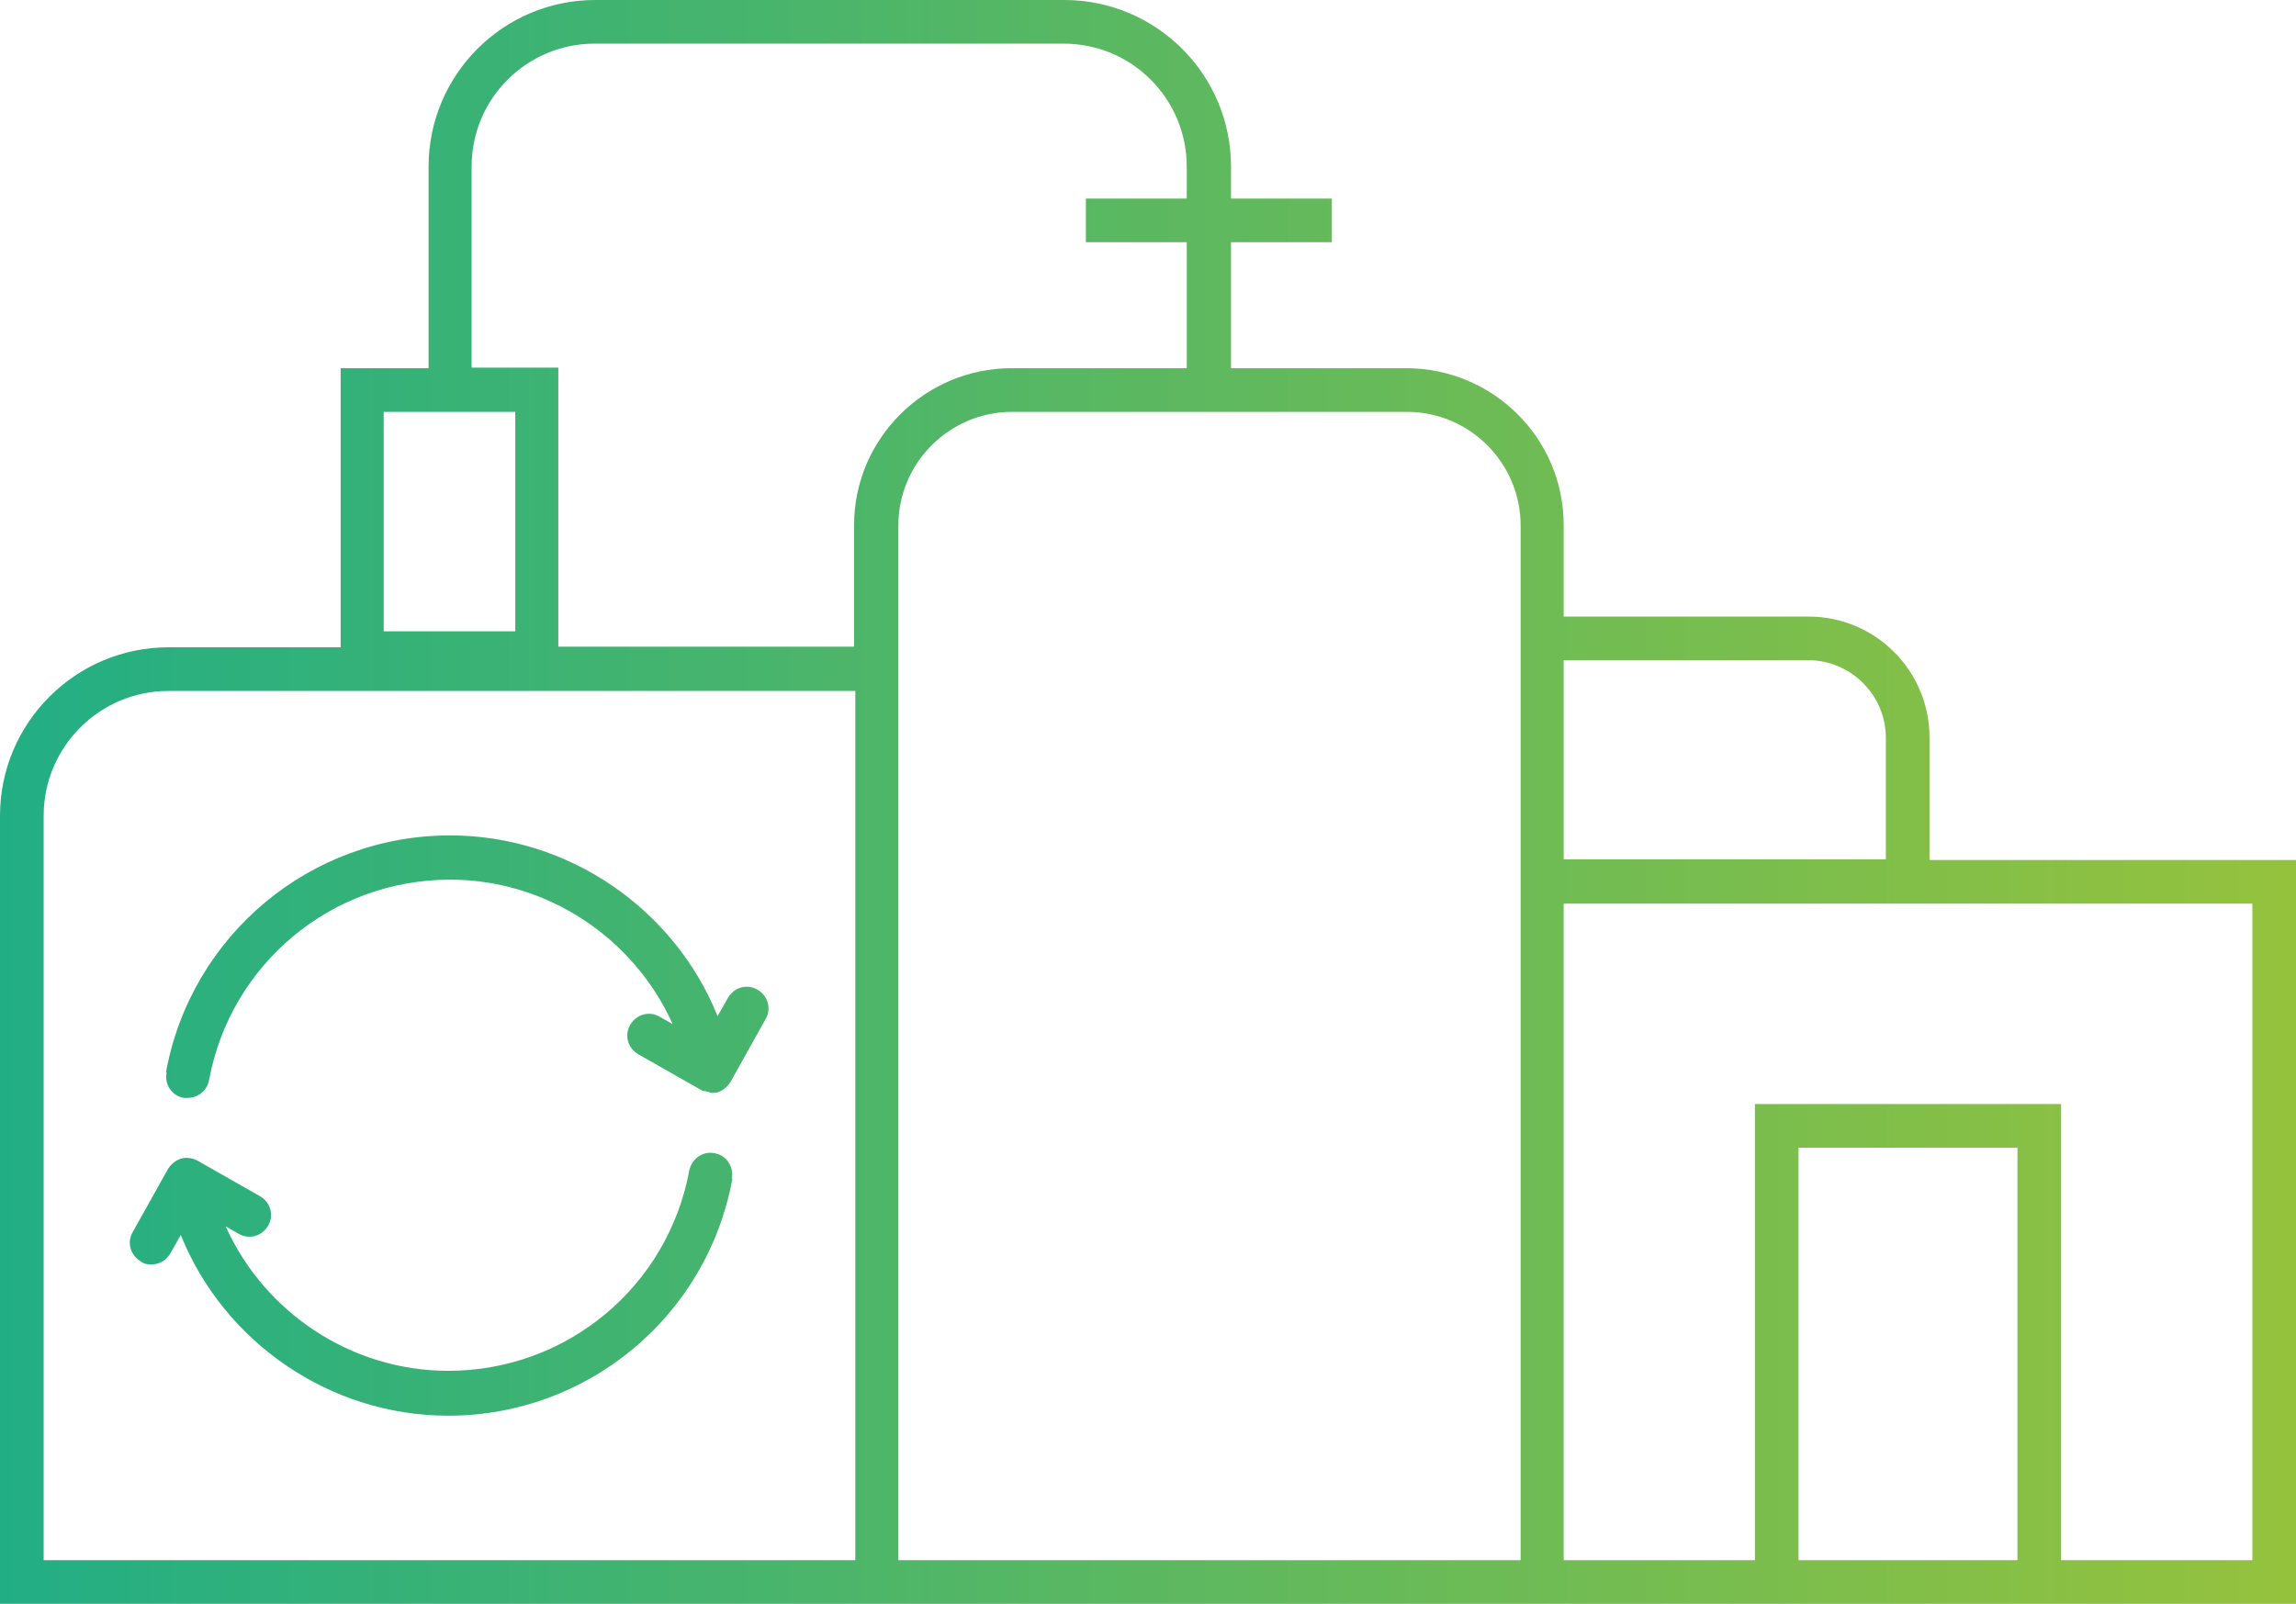
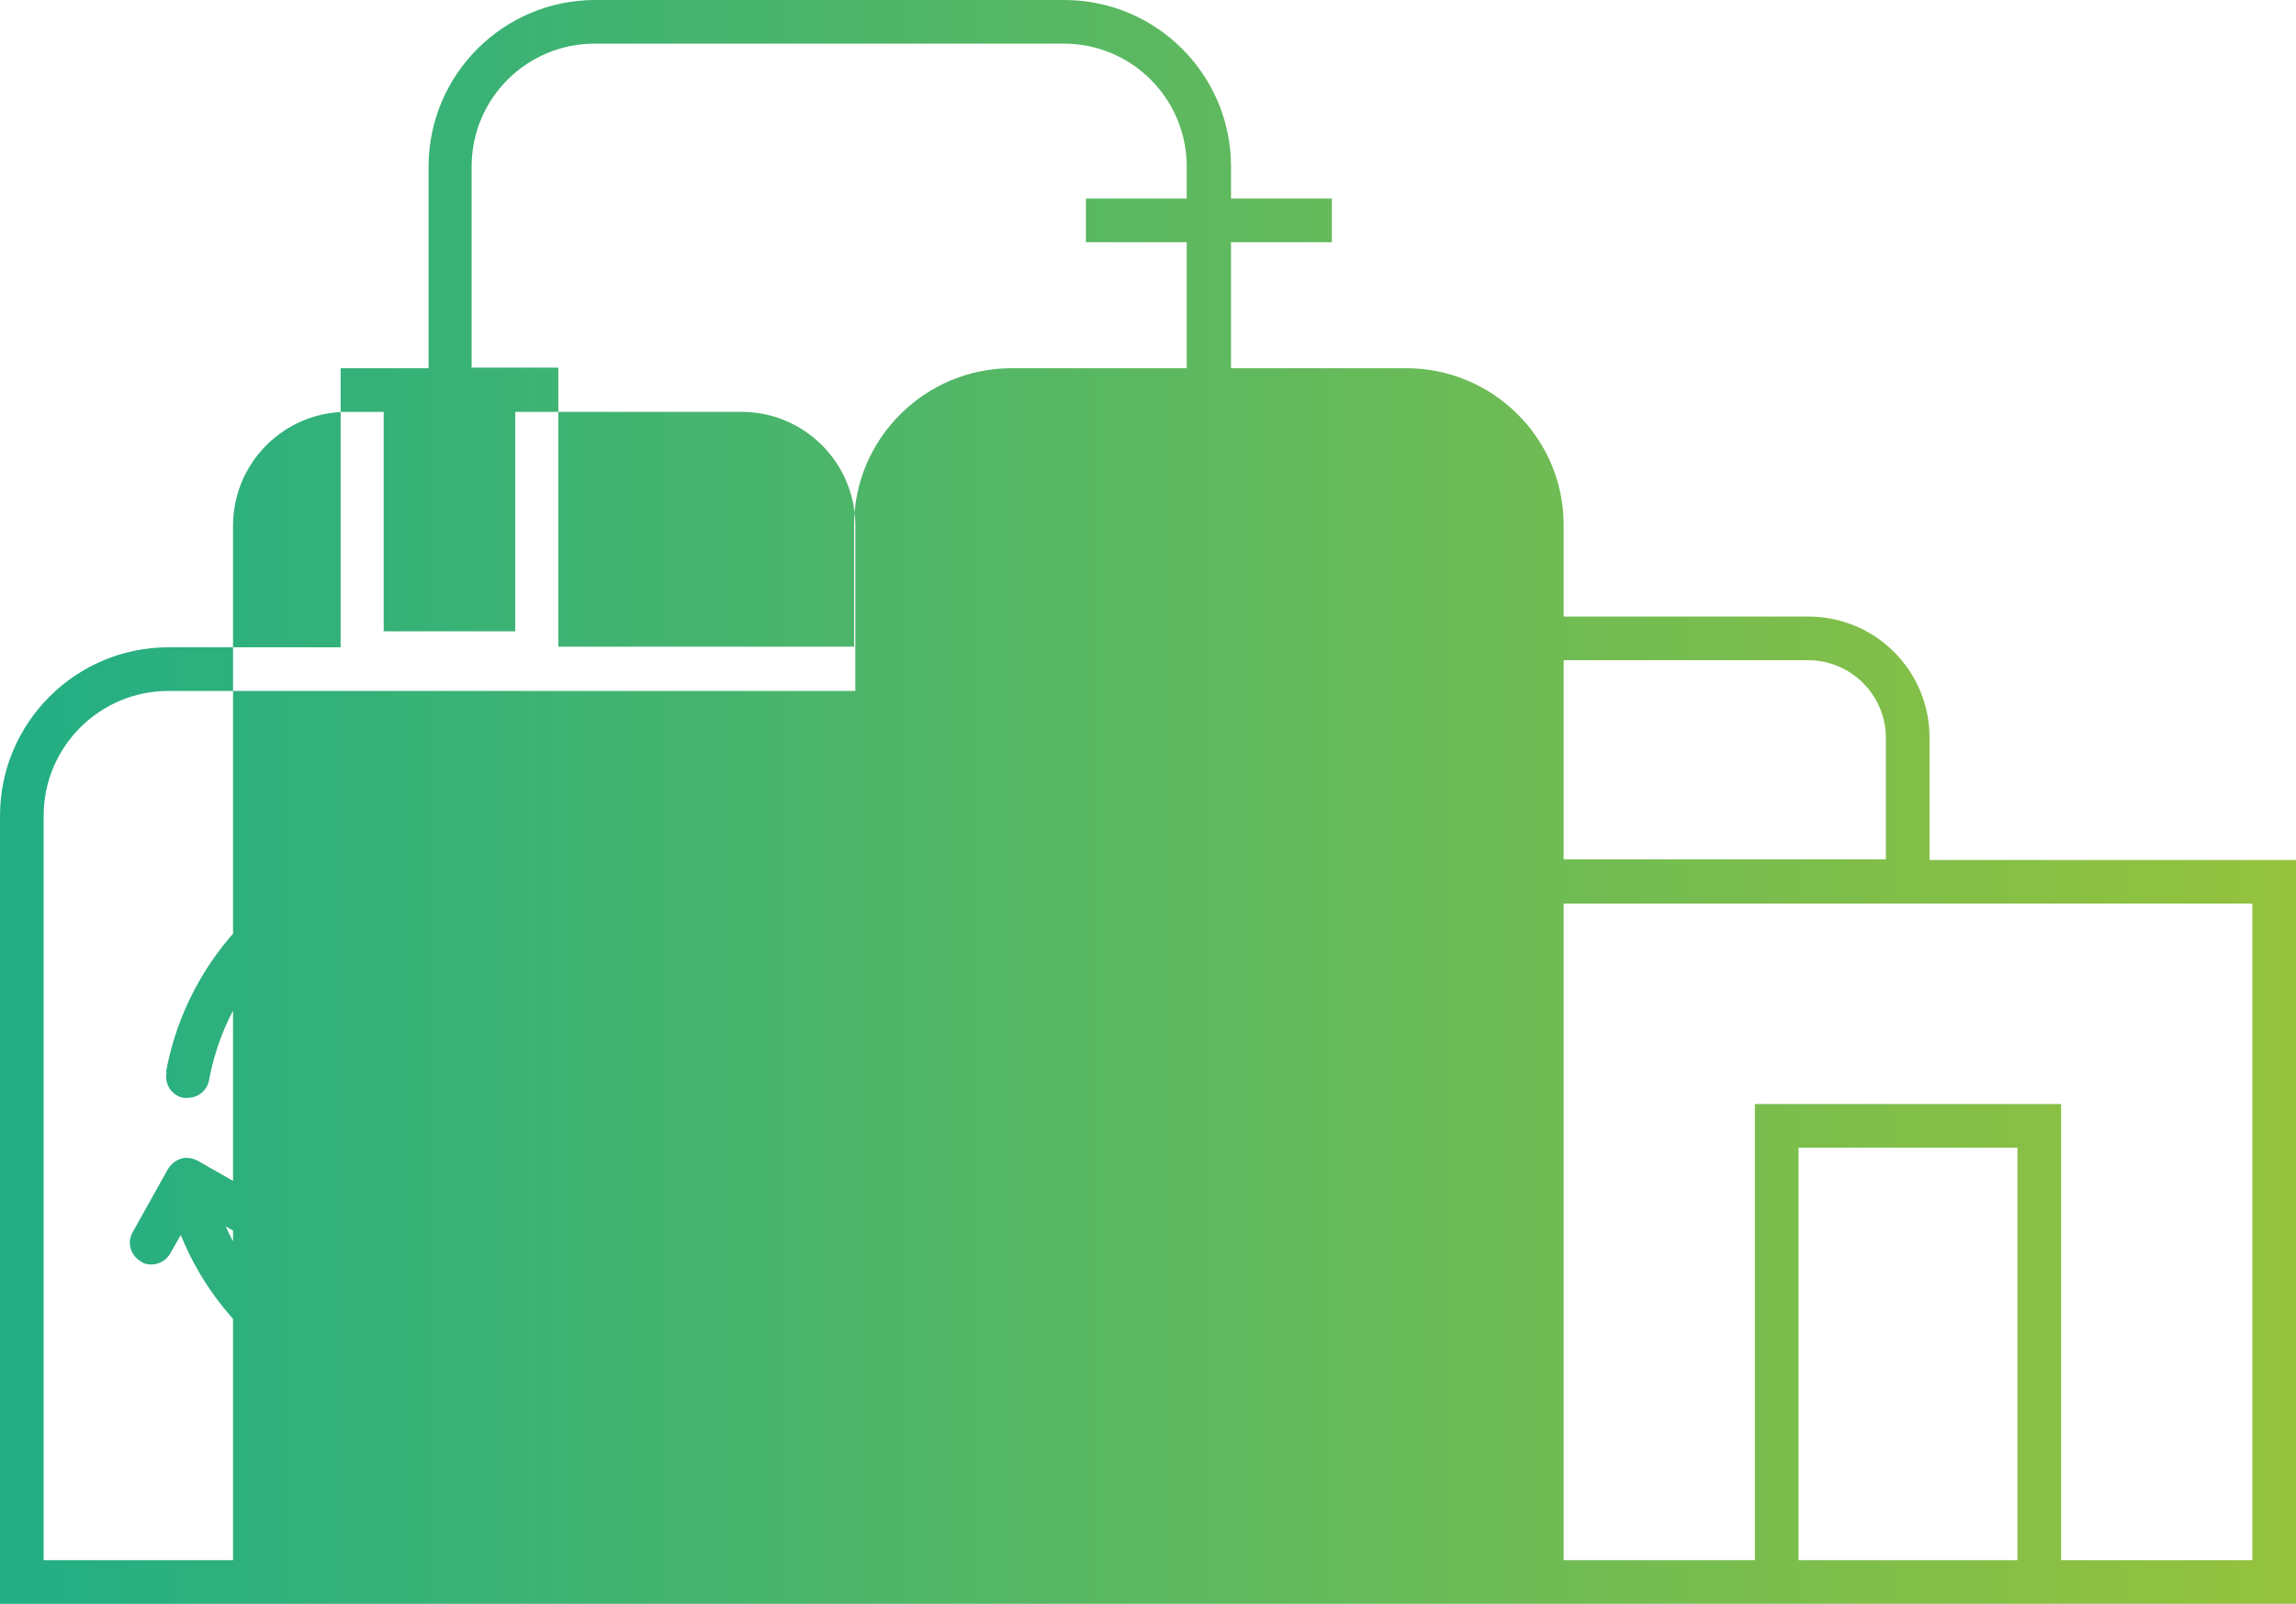
<svg xmlns="http://www.w3.org/2000/svg" id="Layer_2" viewBox="0 0 37.34 26.09">
  <defs>
    <style>
      .cls-1 {
        fill: url(#linear-gradient);
      }
    </style>
    <linearGradient id="linear-gradient" x1="0" y1="13.04" x2="37.34" y2="13.04" gradientUnits="userSpaceOnUse">
      <stop offset="0" stop-color="#22ae84" />
      <stop offset="1" stop-color="#95c23d" />
    </linearGradient>
  </defs>
  <g id="Layer_1-2" data-name="Layer_1">
-     <path class="cls-1" d="M31.38,13.98v-1.98c0-1.09-.88-1.97-1.97-1.97h-3.98v-1.49c0-1.41-1.15-2.55-2.56-2.55h-2.85v-2.05h1.64v-.71h-1.64v-.52c0-1.5-1.22-2.71-2.71-2.71h-7.63c-1.5,0-2.71,1.22-2.71,2.71v3.28h-1.43v4.54h-2.8c-1.51,0-2.74,1.23-2.74,2.74v12.82h37.34v-12.1h-5.95ZM29.41,10.74c.69,0,1.26.57,1.26,1.26v1.98h-5.24v-3.24h3.98ZM6.24,6.7h2.14v3.57h-2.14v-3.57ZM7.67,5.99v-3.28c0-1.11.9-2,2-2h7.63c1.11,0,2,.9,2,2v.52h-1.64v.71h1.64v2.05h-2.85c-1.41,0-2.56,1.15-2.56,2.55v1.98h-4.81v-4.54h-1.43ZM13.9,25.38H.71v-12.11c0-1.12.91-2.03,2.03-2.03h11.17v14.14ZM24.72,25.38h-10.11V8.55c0-1.02.83-1.85,1.85-1.85h6.42c1.02,0,1.85.83,1.85,1.85v16.83ZM29.25,25.38v-6.71h3.56v6.71h-3.56ZM36.63,25.38h-3.11v-7.42h-4.98v7.42h-3.11v-10.68h11.2v10.68ZM11.91,19.18c-.41,2.23-2.35,3.85-4.62,3.85-1.93,0-3.65-1.2-4.35-2.94l-.17.3c-.07.12-.19.18-.31.18-.06,0-.12-.01-.17-.05-.17-.1-.23-.31-.13-.48l.57-1.02c.05-.08.12-.14.21-.17.09-.03.19-.01.27.03l1.02.58c.17.1.23.31.13.48s-.31.23-.48.13l-.21-.12c.63,1.4,2.04,2.35,3.62,2.35,1.93,0,3.57-1.37,3.92-3.26.04-.19.22-.32.41-.28.19.03.32.22.28.41ZM2.7,17.44c.41-2.23,2.35-3.85,4.62-3.85,1.93,0,3.65,1.2,4.35,2.94l.17-.3c.1-.17.31-.23.48-.13.17.1.23.31.13.48l-.57,1.02c-.05.08-.12.14-.21.17-.03,0-.06.01-.09.01-.02,0-.04-.01-.06-.02-.01,0-.03,0-.04-.01-.03,0-.05,0-.08-.02l-1.02-.58c-.17-.1-.23-.31-.13-.48.1-.17.31-.23.48-.13l.21.12c-.63-1.4-2.04-2.35-3.62-2.35-1.93,0-3.57,1.37-3.92,3.26-.03.17-.18.29-.35.29-.02,0-.04,0-.06,0-.19-.03-.32-.22-.28-.41Z" />
+     <path class="cls-1" d="M31.38,13.98v-1.98c0-1.09-.88-1.97-1.97-1.97h-3.98v-1.49c0-1.41-1.15-2.55-2.56-2.55h-2.85v-2.05h1.64v-.71h-1.64v-.52c0-1.5-1.22-2.71-2.71-2.71h-7.63c-1.5,0-2.71,1.22-2.71,2.71v3.28h-1.43v4.54h-2.8c-1.51,0-2.74,1.23-2.74,2.74v12.82h37.34v-12.1h-5.95ZM29.41,10.74c.69,0,1.26.57,1.26,1.26v1.98h-5.24v-3.24h3.98ZM6.24,6.7h2.14v3.57h-2.14v-3.57ZM7.67,5.99v-3.28c0-1.11.9-2,2-2h7.63c1.11,0,2,.9,2,2v.52h-1.64v.71h1.64v2.05h-2.85c-1.41,0-2.56,1.15-2.56,2.55v1.98h-4.81v-4.54h-1.43ZM13.9,25.38H.71v-12.11c0-1.12.91-2.03,2.03-2.03h11.17v14.14Zh-10.11V8.55c0-1.02.83-1.85,1.85-1.85h6.42c1.02,0,1.85.83,1.85,1.85v16.83ZM29.25,25.38v-6.71h3.56v6.71h-3.56ZM36.63,25.38h-3.11v-7.42h-4.98v7.42h-3.11v-10.68h11.2v10.68ZM11.91,19.18c-.41,2.23-2.35,3.85-4.62,3.85-1.93,0-3.65-1.2-4.35-2.94l-.17.3c-.07.12-.19.18-.31.18-.06,0-.12-.01-.17-.05-.17-.1-.23-.31-.13-.48l.57-1.02c.05-.08.12-.14.21-.17.09-.03.19-.01.27.03l1.02.58c.17.1.23.31.13.48s-.31.23-.48.13l-.21-.12c.63,1.4,2.04,2.35,3.62,2.35,1.93,0,3.57-1.37,3.92-3.26.04-.19.22-.32.41-.28.19.03.32.22.28.41ZM2.7,17.44c.41-2.23,2.35-3.85,4.62-3.85,1.93,0,3.65,1.2,4.35,2.94l.17-.3c.1-.17.31-.23.48-.13.17.1.23.31.13.48l-.57,1.02c-.05.08-.12.14-.21.17-.03,0-.06.01-.09.01-.02,0-.04-.01-.06-.02-.01,0-.03,0-.04-.01-.03,0-.05,0-.08-.02l-1.02-.58c-.17-.1-.23-.31-.13-.48.1-.17.31-.23.48-.13l.21.12c-.63-1.4-2.04-2.35-3.62-2.35-1.93,0-3.57,1.37-3.92,3.26-.03.17-.18.29-.35.29-.02,0-.04,0-.06,0-.19-.03-.32-.22-.28-.41Z" />
  </g>
</svg>